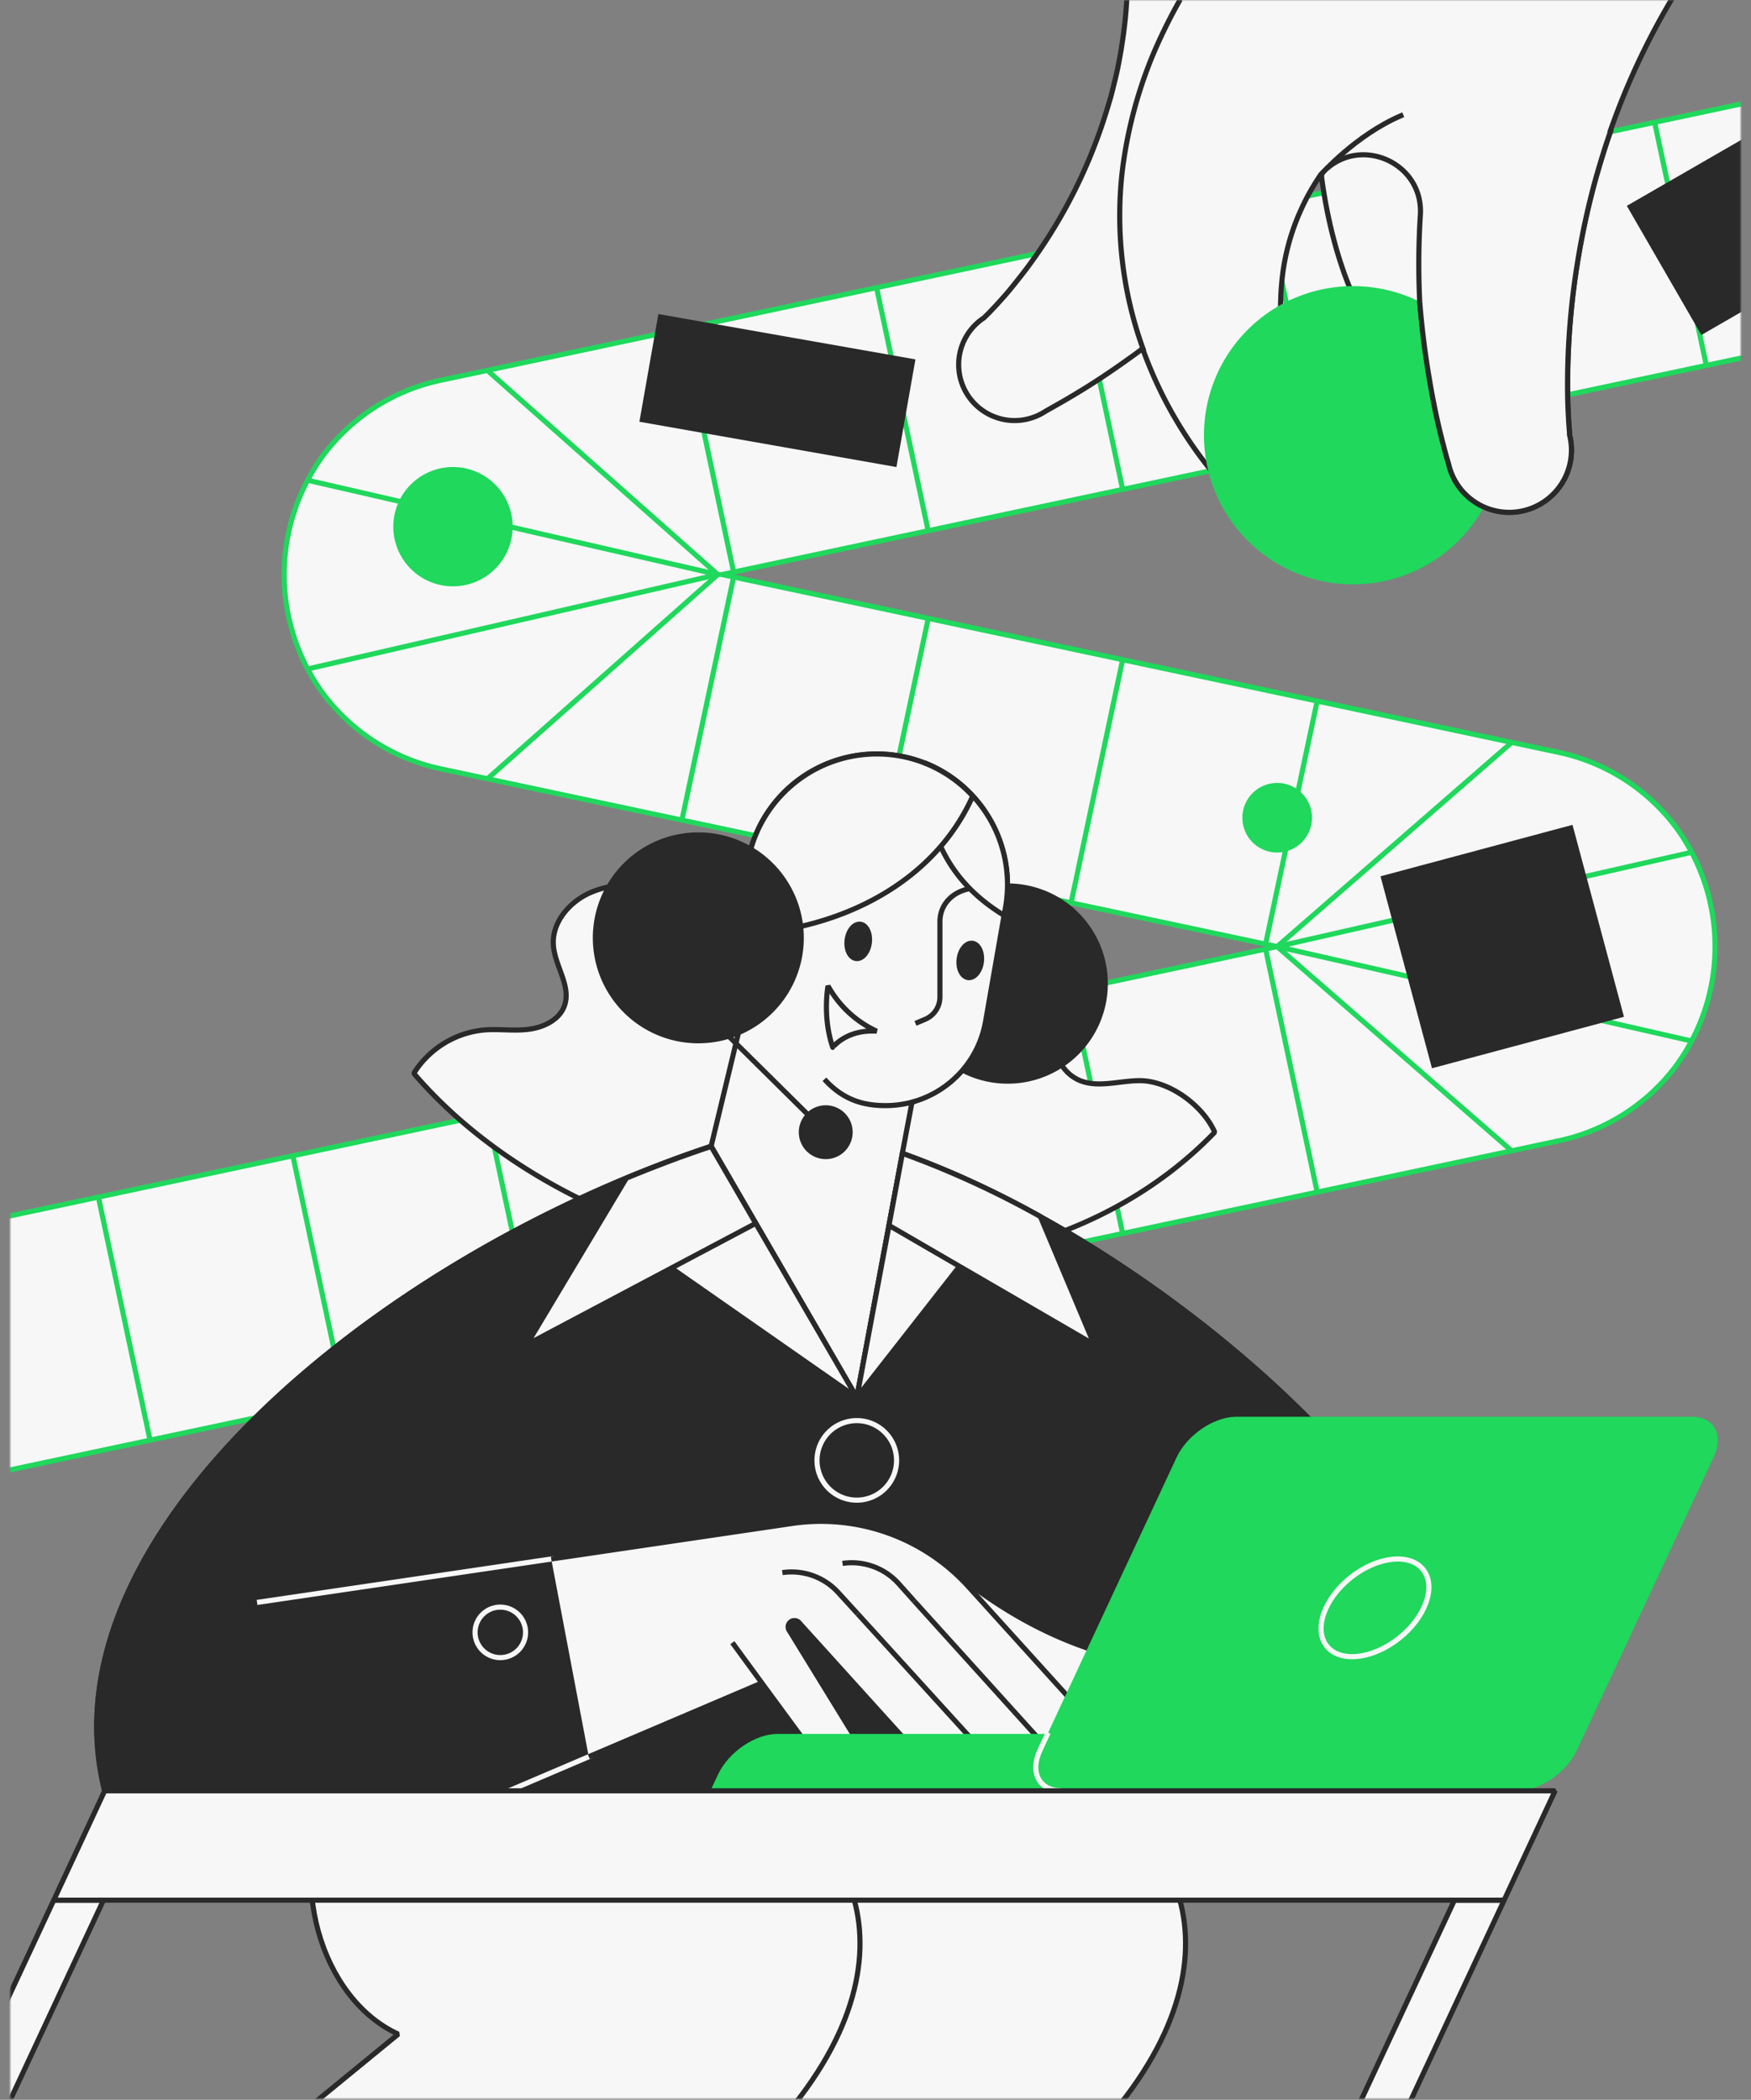
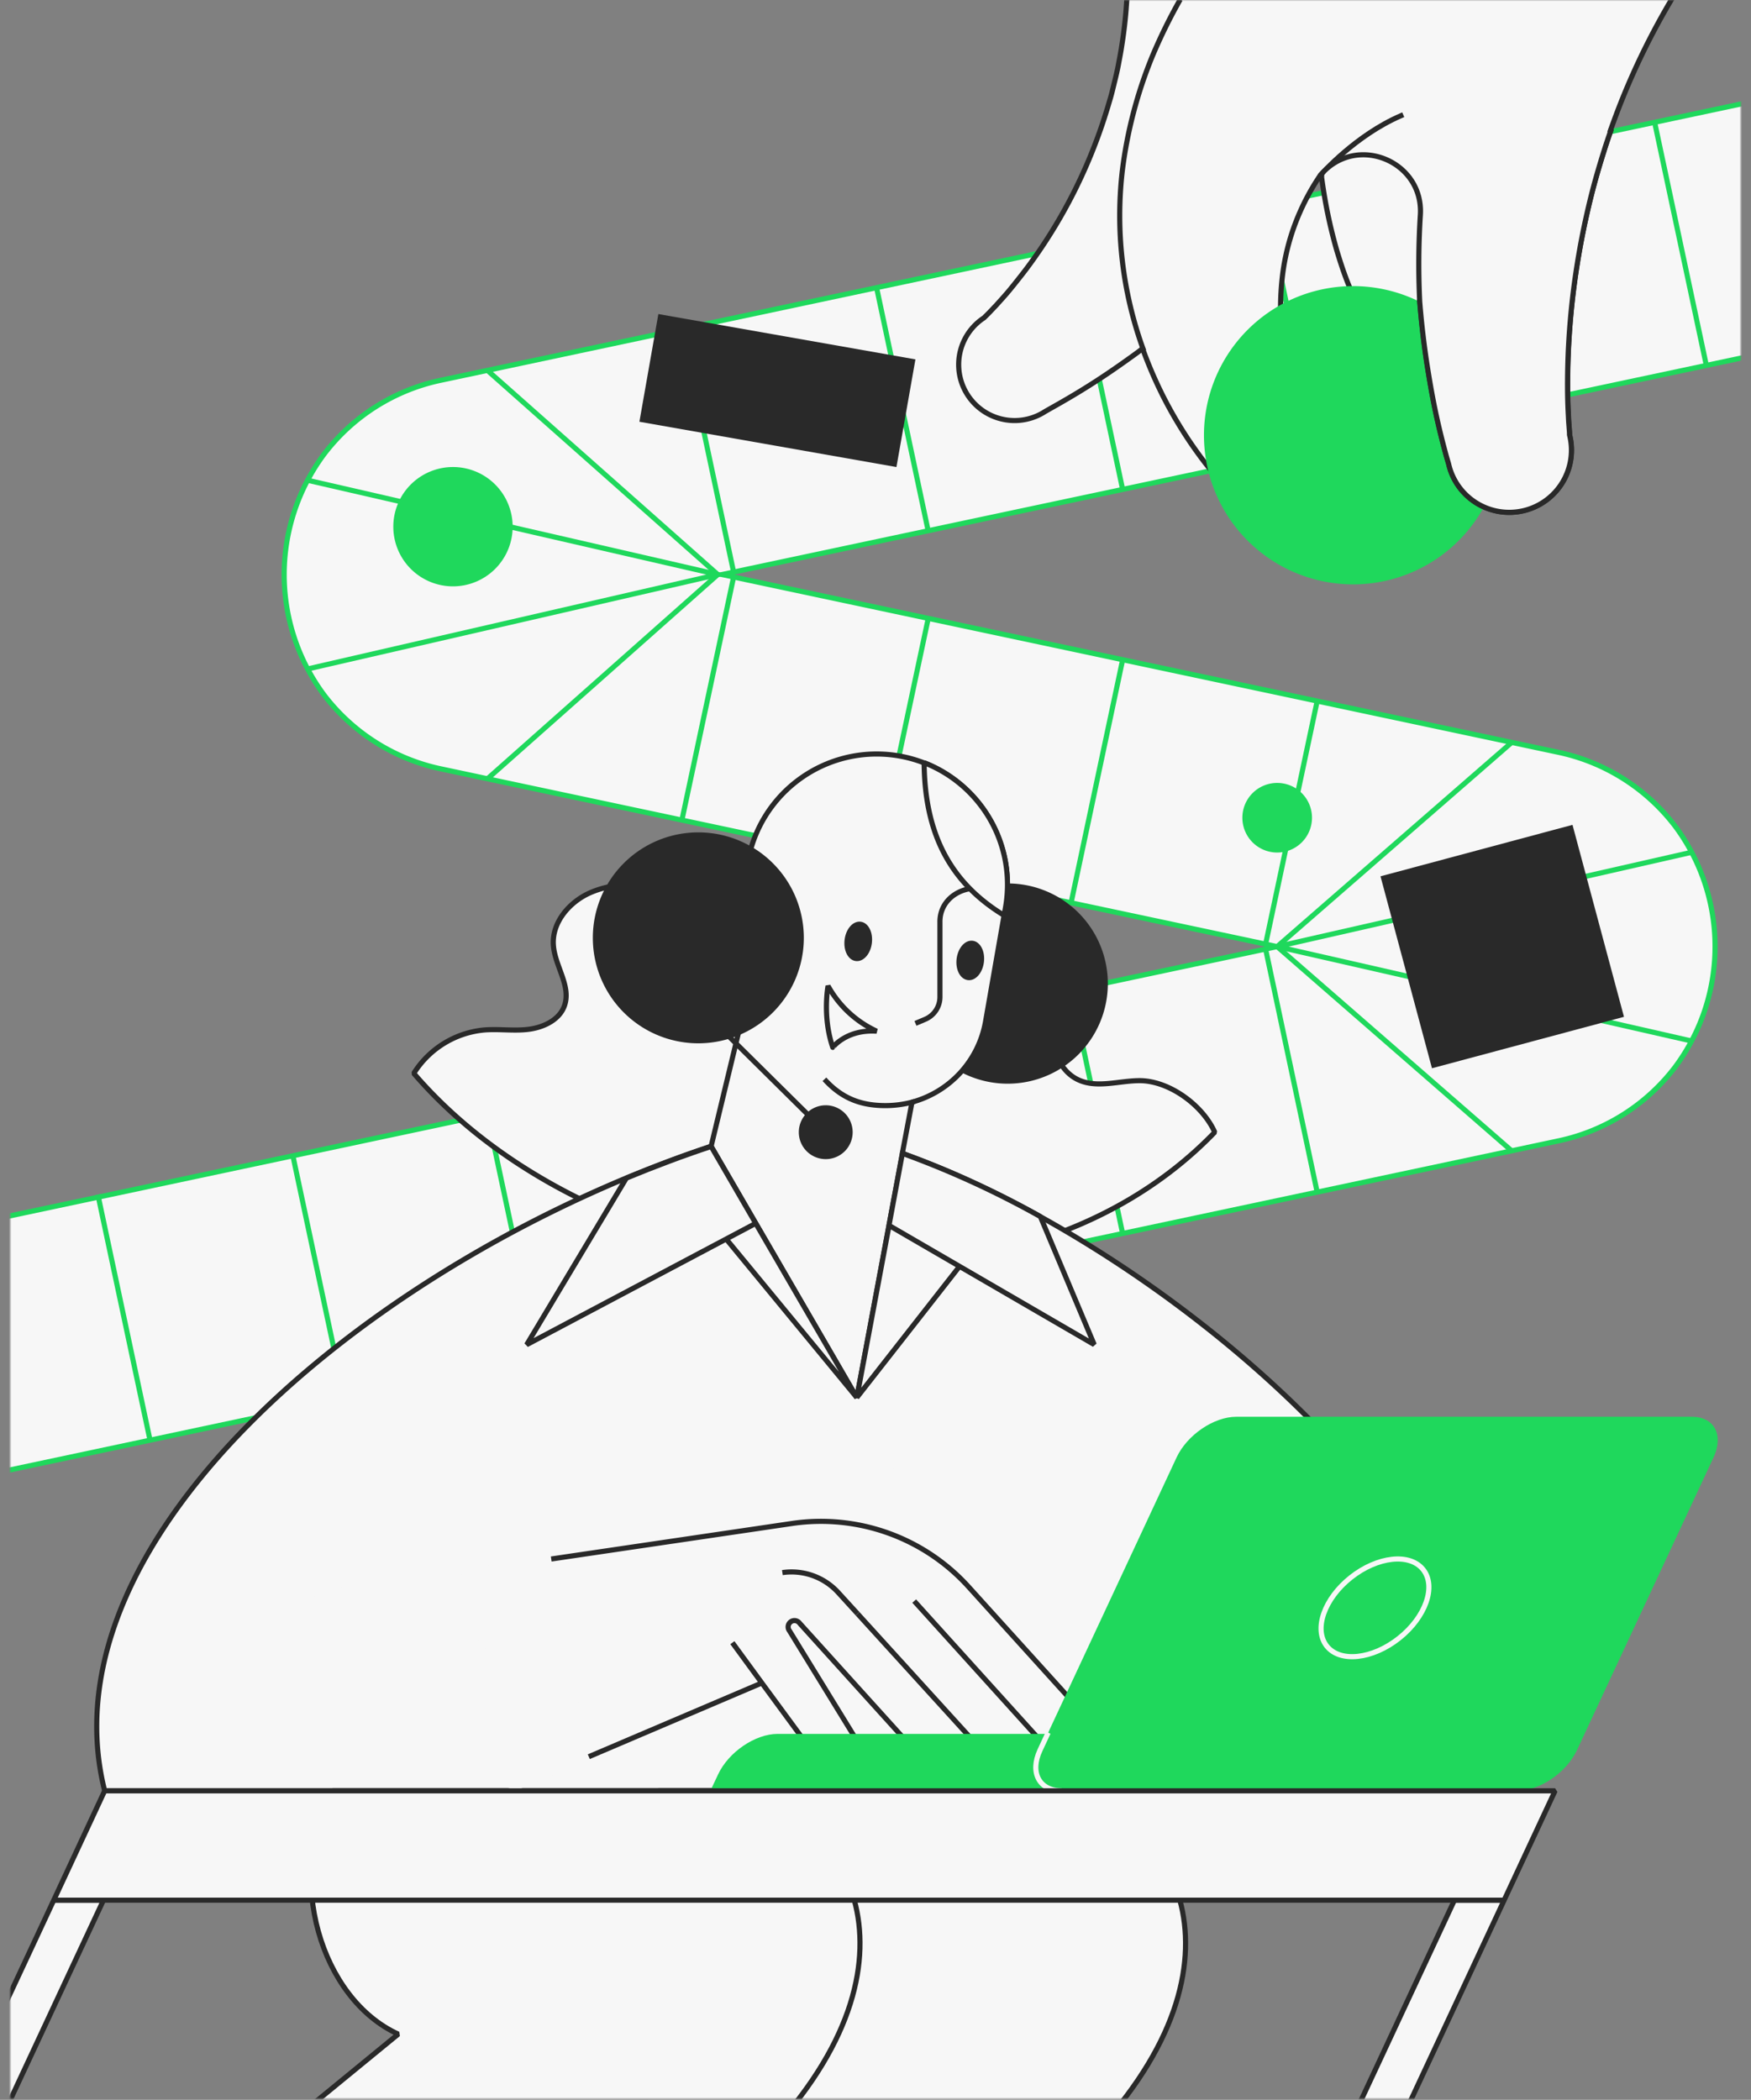
<svg xmlns="http://www.w3.org/2000/svg" id="Слой_1" data-name="Слой 1" viewBox="0 0 684 820.45">
  <rect x="0" y="0" width="684" height="820.45" fill="#808080" stroke="none" />
  <defs>
    <style>.cls-1{fill:#fff;}.cls-2{mask:url(#mask);}.cls-3,.cls-7,.cls-8{fill:#f7f7f7;}.cls-3,.cls-4{stroke:#1fd85c;}.cls-13,.cls-3,.cls-4{stroke-miterlimit:10;}.cls-10,.cls-11,.cls-12,.cls-13,.cls-14,.cls-15,.cls-3,.cls-4,.cls-7,.cls-9{stroke-width:2px;}.cls-11,.cls-12,.cls-13,.cls-14,.cls-15,.cls-4,.cls-9{fill:none;}.cls-10,.cls-5{fill:#292929;}.cls-6{fill:#1fd85c;}.cls-10,.cls-12,.cls-7,.cls-9{stroke:#292929;}.cls-10,.cls-11,.cls-7,.cls-9{stroke-linecap:square;}.cls-10,.cls-11,.cls-12,.cls-14,.cls-7,.cls-9{stroke-linejoin:bevel;}.cls-11,.cls-13,.cls-14,.cls-15{stroke:#f7f7f7;}</style>
    <mask id="mask" x="-229" y="-211" width="1238.97" height="1186" maskUnits="userSpaceOnUse">
      <g id="mask0">
        <rect class="cls-1" x="4" width="676" height="820" />
      </g>
    </mask>
  </defs>
  <g class="cls-2">
    <path class="cls-3" d="M-179.49,612.24a48.57,48.57,0,0,1-47.44-38.45,48.57,48.57,0,0,1,37.39-57.59L498.9,369.86,172.53,300.48a77.6,77.6,0,0,1-46.08-29.13,78.81,78.81,0,0,1,0-93.71,77.32,77.32,0,0,1,46.08-29.13L950.31-16.82a48.55,48.55,0,0,1,20.2,95L282.06,224.49l326.38,69.39A77.56,77.56,0,0,1,654.52,323a78.81,78.81,0,0,1,0,93.71,77.37,77.37,0,0,1-46.08,29.13L-169.34,611.17A48.31,48.31,0,0,1-179.49,612.24Z" />
    <path class="cls-4" d="M342.42,112.38l20.15,95" />
    <path class="cls-4" d="M494.15,79.12l20.39,95.94" />
    <path class="cls-4" d="M646.36,47.8l20.2,95" />
    <path class="cls-4" d="M190.39,144.72l90,79.77" />
    <path class="cls-4" d="M418.4,96.26l20.15,95" />
    <path class="cls-4" d="M570.38,63.92l20.15,95" />
    <path class="cls-4" d="M266.43,128.55l20.15,95" />
    <path class="cls-4" d="M190.39,304.31l90-79.82" />
    <path class="cls-4" d="M266.38,320.43l20.2-95" />
    <path class="cls-4" d="M342.42,336.6l20.15-94.82" />
    <path class="cls-4" d="M494.39,368.89l20.15-95" />
    <path class="cls-4" d="M498.9,369.86,660.83,333" />
    <path class="cls-4" d="M418.4,352.77l20.15-95" />
    <path class="cls-4" d="M498.9,369.86l91.63-79.77" />
    <path class="cls-4" d="M114.41,451.58l20.19,95" />
    <path class="cls-4" d="M498.9,369.86l91.63,79.82" />
    <path class="cls-4" d="M190.39,435.46l20.2,95" />
    <path class="cls-4" d="M494.39,370.83l20.15,95" />
    <path class="cls-4" d="M498.9,369.86l161.93,36.9" />
    <path class="cls-4" d="M38.23,466.77l20.39,96" />
    <path class="cls-4" d="M266.43,419.29l20.15,95" />
    <path class="cls-4" d="M418.4,387l20.15,95" />
    <path class="cls-4" d="M342.42,403.12l20.15,95" />
    <path class="cls-4" d="M120.14,187.64l160.22,36.85-160.22,36.9" />
-     <path class="cls-5" d="M686,51.3,635.49,80.43l29.13,50.46,50.46-29.13Z" />
    <path class="cls-5" d="M614.27,322.29l-75,20.11,20.11,75,75-20.1Z" />
    <path class="cls-5" d="M357.6,140.42,257.18,122.71l-7.41,42.08,100.41,17.7Z" />
    <path class="cls-6" d="M498.9,333.11a13.6,13.6,0,1,0-13.59-13.6A13.6,13.6,0,0,0,498.9,333.11Z" />
    <path class="cls-6" d="M176.94,229.1a23.31,23.31,0,1,0-23.3-23.3A23.3,23.3,0,0,0,176.94,229.1Z" />
    <path class="cls-7" d="M693.27-137.62A51.35,51.35,0,0,0,621.84-125l-.73,1.06c-5.34,7.63-10.44,15.49-15.19,23.46a62.93,62.93,0,0,0-31.27-3.84c.05-.58.14-1.17.19-1.75l1.22-9.81a83.21,83.21,0,0,0-8-47.43,83.69,83.69,0,0,0-112.11-38c-41.41,20.44-54.57,70.64-34.08,112.11a181.7,181.7,0,0,1,16.41,51.32,176.7,176.7,0,0,1-.1,55.84c-.34,2.38-.82,4.76-1.26,7.13s-1,4.76-1.6,7.14c-.29,1.22-.58,2.38-.88,3.59s-.63,2.38-1,3.6-.68,2.38-1.06,3.54l-1.12,3.55a204.23,204.23,0,0,1-11.51,28.06,200.73,200.73,0,0,1-16,26.61c-1.51,2.14-3.06,4.22-4.66,6.26s-3.21,4.08-4.86,6.07-3.4,3.89-5.1,5.78c-.87.92-1.75,1.84-2.57,2.72l-1.26,1.26-.59.58-.24.25-.1.09,0,0h0a21.85,21.85,0,1,0,23.94,36.56l4.81-2.72c1.45-.82,2.86-1.65,4.27-2.47,2.82-1.65,5.54-3.31,8.21-5,5.39-3.4,10.63-7,15.82-10.73,1.66-1.17,3.31-2.38,4.91-3.64A171.3,171.3,0,0,0,454.43,155a166.39,166.39,0,0,0,10.83,18.3c2,2.91,4.07,5.78,6.26,8.55,1.12,1.4,2.23,2.76,3.4,4.17l.92,1.07.92,1.07,1,1.07.54.58.29.34.15.19.24.29a19.41,19.41,0,0,0,31-23.4l0,.05v-.05s0,0,0-.14l-.15-.34-.29-.78-.68-1.7c-.44-1.17-.92-2.33-1.36-3.54-.87-2.43-1.65-4.91-2.38-7.43a118.54,118.54,0,0,1-3.4-15.1,115.4,115.4,0,0,1-1.46-15,108,108,0,0,1,.59-14.37,87.19,87.19,0,0,1,7-26.07A89.56,89.56,0,0,1,516.09,68c.29,2.13.58,4.32.93,6.45a193.4,193.4,0,0,0,5.19,23.46c1.17,3.88,2.43,7.81,3.93,11.7s3.16,7.72,5.05,11.5a122.49,122.49,0,0,0,6.31,11.17c1.17,1.8,2.43,3.59,3.69,5.34l2,2.62c.68.88,1.36,1.7,2.09,2.53a99.51,99.51,0,0,0,9.13,9.47c1.75,1.55,3.55,3.06,5.44,4.46.29,1.46.58,3,.87,4.42.68,3.21,1.41,6.41,2.24,9.66.39,1.61.82,3.26,1.26,4.91l.68,2.52.87,3A24.29,24.29,0,0,0,613,169.87v0h0v-.19l0-.39-.05-.88-.15-1.84c-.1-1.26-.19-2.57-.24-3.88-.15-2.63-.24-5.3-.29-8-.1-5.39-.05-10.82.19-16.26A304.22,304.22,0,0,1,615.53,106,312.72,312.72,0,0,1,622,74.27q2-7.8,4.47-15.39c.77-2.53,1.65-5.05,2.52-7.58s1.8-5,2.72-7.47a284.08,284.08,0,0,1,28.5-55.6,286.6,286.6,0,0,1,18.45-24.66,304.51,304.51,0,0,1,20.83-22.39,51.12,51.12,0,0,0,6.31-7.43A51.14,51.14,0,0,0,693.27-137.62Z" />
    <path class="cls-6" d="M528.57,228.33a58.27,58.27,0,1,0-58.26-58.26A58.27,58.27,0,0,0,528.57,228.33Z" />
    <path class="cls-8" d="M554.64,117.92c.64,8,1.56,16,2.77,24,1,6.41,2.09,12.82,3.45,19.23.68,3.21,1.41,6.41,2.23,9.66.39,1.61.83,3.26,1.26,4.91l.68,2.52.88,3a24.29,24.29,0,1,0,47.24-11.31v0h0v-.19l0-.39-.05-.88-.14-1.84c-.1-1.26-.2-2.58-.24-3.89q-.23-3.93-.3-8c-.09-5.39,0-10.82.2-16.26A301.65,301.65,0,0,1,615.68,106a312.69,312.69,0,0,1,6.45-31.7c1.36-5.2,2.87-10.34,4.47-15.39.78-2.53,1.65-5.05,2.52-7.58" />
    <path class="cls-9" d="M554.64,117.92c.64,8,1.56,16,2.77,24,1,6.41,2.09,12.82,3.45,19.23.68,3.21,1.41,6.41,2.23,9.66.39,1.61.83,3.26,1.26,4.91l.68,2.52.88,3a24.29,24.29,0,1,0,47.24-11.31v0h0v-.19l0-.39-.05-.88-.14-1.84c-.1-1.26-.2-2.58-.24-3.89q-.23-3.93-.3-8c-.09-5.39,0-10.82.2-16.26A301.65,301.65,0,0,1,615.68,106a312.69,312.69,0,0,1,6.45-31.7c1.36-5.2,2.87-10.34,4.47-15.39.78-2.53,1.65-5.05,2.52-7.58" />
    <path class="cls-8" d="M516.24,68s13.2-15.1,31-22.78Z" />
    <path class="cls-9" d="M516.24,68s13.2-15.1,31-22.78" />
    <path class="cls-8" d="M516.24,68l0-.05c13.93-15.69,39.86-4.91,38.6,16a303.33,303.33,0,0,0-.25,33.94c.64,8,1.56,16,2.77,24,1,6.41,2.09,12.82,3.45,19.23.68,3.21,1.41,6.41,2.23,9.66.39,1.61.83,3.26,1.26,4.91l.68,2.52.88,3a24.29,24.29,0,1,0,47.24-11.31v0h0v-.19l0-.39-.05-.88-.14-1.84c-.1-1.26-.2-2.58-.24-3.89q-.23-3.93-.3-8c-.09-5.39,0-10.82.2-16.26A301.65,301.65,0,0,1,615.68,106a312.69,312.69,0,0,1,6.45-31.7c1.36-5.2,2.87-10.34,4.47-15.39.78-2.53,1.65-5.05,2.52-7.58" />
    <path class="cls-9" d="M516.24,68l0-.05c13.93-15.69,39.86-4.91,38.6,16a303.33,303.33,0,0,0-.25,33.94c.64,8,1.56,16,2.77,24,1,6.41,2.09,12.82,3.45,19.23.68,3.21,1.41,6.41,2.23,9.66.39,1.61.83,3.26,1.26,4.91l.68,2.52.88,3a24.29,24.29,0,1,0,47.24-11.31v0h0v-.19l0-.39-.05-.88-.14-1.84c-.1-1.26-.2-2.58-.24-3.89q-.23-3.93-.3-8c-.09-5.39,0-10.82.2-16.26A301.65,301.65,0,0,1,615.68,106a312.69,312.69,0,0,1,6.45-31.7c1.36-5.2,2.87-10.34,4.47-15.39.78-2.53,1.65-5.05,2.52-7.58" />
    <path class="cls-8" d="M446.47,136.18a153.16,153.16,0,0,1-8.11-69A173.92,173.92,0,0,1,450.3,21.59,208,208,0,0,1,460.55.66" />
    <path class="cls-9" d="M446.47,136.18a153.16,153.16,0,0,1-8.11-69A173.92,173.92,0,0,1,450.3,21.59,208,208,0,0,1,460.55.66" />
    <path class="cls-7" d="M474.52,442.39c-81,84-242,59.62-312.88-23a36.44,36.44,0,0,1,27.48-16.95c5.83-.48,11.76.49,17.58-.29s12-3.78,13.84-9.32c2.62-7.67-3.84-15.44-4.37-23.55-.63-8.93,6.36-17,14.52-20.53s17.43-3.65,26.36-3.7L416.26,381.4c-2.62,6.94-5.39,14.81-5.29,22.24S414.66,419,421.41,422c7.38,3.3,15.87.19,24,.24C456.9,422.38,469.86,431.9,474.52,442.39Z" />
    <path class="cls-10" d="M393.63,422.43a38.12,38.12,0,1,0-38.11-38.12A38.12,38.12,0,0,0,393.63,422.43Z" />
    <path class="cls-7" d="M568.62,699.72H40.89C15.64,599.36,149,490.6,277.79,447.87L292,388.93V353.87a51.1,51.1,0,1,1,100.8.53L385,399.08a39.77,39.77,0,0,1-28.74,31.56l-3.79,20.05C462.34,489.48,608,619.51,568.62,699.72Z" />
-     <path class="cls-10" d="M40.89,699.72H568.62c39.38-80.21-106.28-210.24-216.11-249l-17.82,95.36-56.9-98.18C149,490.6,15.64,599.41,40.89,699.72Z" />
    <path class="cls-8" d="M458.16,699.72v9.66H60.85l-.1-9.66" />
-     <path class="cls-9" d="M458.16,699.72v9.66H60.85l-.1-9.66" />
    <path class="cls-10" d="M339.59,368.36c.45-3.7-1.12-6.94-3.51-7.23s-4.71,2.46-5.16,6.16,1.11,6.94,3.51,7.23S339.14,372.06,339.59,368.36Z" />
    <path class="cls-7" d="M342.46,402.91a41.6,41.6,0,0,1-19-17.67s-2.28,12,1.85,24C325.27,409.27,330.61,402.13,342.46,402.91Z" />
    <path class="cls-7" d="M257.15,699.72H407c41-.24,83.75,51.86,33,119.3L322.65,974H64.1L282.79,794.79C252.49,781,238.46,733.32,257.15,699.72Z" />
    <path class="cls-7" d="M129.94,699.72H279.82c41-.24,83.76,51.86,33,119.3L195.44,974H-63.11L155.57,794.79C125.28,781,111.2,733.32,129.94,699.72Z" />
    <path class="cls-9" d="M322.74,422.43c6.66,7,14,9.56,23.16,9.56a40.89,40.89,0,0,0,10.4-1.35" />
    <path class="cls-10" d="M383.36,375.8c.45-3.7-1.13-6.94-3.52-7.23s-4.7,2.47-5.16,6.16,1.12,6.94,3.52,7.24S382.9,379.5,383.36,375.8Z" />
    <path class="cls-9" d="M392.81,354.4c-5-12.47-25.88-8.2-25.64,6v29.13a9.44,9.44,0,0,1-5.78,8.74l-2.86,1.21" />
    <path class="cls-10" d="M322.55,451.9a9.52,9.52,0,1,0-9.51-9.51A9.51,9.51,0,0,0,322.55,451.9Z" />
    <path class="cls-9" d="M322.55,442.39,284.68,404.9l-11.9-37.14" />
    <path class="cls-7" d="M392.23,357.66l.58-3.26A51.17,51.17,0,0,0,361,298C361.2,327.55,372.56,345.67,392.23,357.66Z" />
-     <path class="cls-7" d="M342.46,294.59A51.14,51.14,0,0,0,292,353.87l1.75,10.93c35.35-2.48,71.18-20,86.23-53.75A50.79,50.79,0,0,0,342.46,294.59Z" />
    <path class="cls-10" d="M272.78,406.65a40.21,40.21,0,1,0-40.2-40.2A40.2,40.2,0,0,0,272.78,406.65Z" />
    <path class="cls-9" d="M277.79,447.87l56.9,98.18,17.82-95.36" />
-     <path class="cls-7" d="M334.69,546.05l-76.23-53.22L268.75,466,295.21,478Z" />
+     <path class="cls-7" d="M334.69,546.05L268.75,466,295.21,478Z" />
    <path class="cls-7" d="M368.29,463.31l-21,15.54-12.58,67.2,48-61.33Z" />
    <path class="cls-7" d="M205.73,525.41,295.21,478l-17.42-30.05c-11,3.64-22.1,7.82-33.12,12.38Z" />
    <path class="cls-7" d="M406.4,475.35a363.78,363.78,0,0,0-53.89-24.71l-5.24,28.16,80.16,46.56Z" />
    <path class="cls-11" d="M334.69,586.15a15.54,15.54,0,1,0-15.54-15.54A15.54,15.54,0,0,0,334.69,586.15Z" />
    <path class="cls-7" d="M-67.58,974H-87L21,742.45H40.41Z" />
    <path class="cls-7" d="M479.57,974H460.15l108-231.55h19.42Z" />
    <path class="cls-8" d="M439.13,649c-11.56-2.43-35.06-9.52-60.79-29.08l38,41.95s15.68,2.62,24.86-4.13A5,5,0,0,0,439.13,649Z" />
    <path class="cls-8" d="M309.39,595.23A77.74,77.74,0,0,1,378.34,620l53.55,59.18H353l-40.69-45a2.47,2.47,0,0,0-3.93,3l25.78,42H313.47L297.6,657.58,230.93,686l-14.61-77Z" />
-     <path class="cls-12" d="M357.12,625.58,351,618.73a24.6,24.6,0,0,0-21.89-7.86" />
    <path class="cls-12" d="M405.53,679.13l-48.41-53.55" />
    <path class="cls-12" d="M286.09,641.84l11.51,15.74" />
    <path class="cls-12" d="M335,630.53l-7.53-8.25a24.67,24.67,0,0,0-21.85-7.82" />
    <path class="cls-12" d="M379.21,679.13,335,630.53" />
    <path class="cls-13" d="M195.44,647.67a9.86,9.86,0,1,0-9.86-9.86A9.85,9.85,0,0,0,195.44,647.67Z" />
    <path class="cls-14" d="M100.42,626.11,216.32,609l14.61,77-57.58,24.57" />
    <path class="cls-9" d="M216.32,609l93.07-13.74A77.74,77.74,0,0,1,378.34,620l53.55,59.18H353l-40.69-45a2.47,2.47,0,0,0-3.93,3l25.78,42H313.47L297.6,657.58,230.93,686" />
    <path class="cls-6" d="M303.76,677.48H505l-10.39,22.24H277.49l3-6.36C284.53,684.62,295,677.48,303.76,677.48Z" />
    <path class="cls-6" d="M414.76,699.72H592.7c8.79,0,19.23-7.14,23.31-15.88l53.36-114.39c4.08-8.79.29-15.88-8.5-15.88H482.92c-8.78,0-19.22,7.14-23.3,15.88L406.26,683.84C402.18,692.63,406,699.72,414.76,699.72Z" />
    <path class="cls-15" d="M414.76,699.72c-8.79,0-12.58-7.09-8.5-15.88l3.19-6.84" />
    <path class="cls-11" d="M546.53,640.09c10.4-8.25,14.61-20.25,9.41-26.81s-17.85-5.17-28.25,3.08-14.61,20.25-9.41,26.81S536.13,648.34,546.53,640.09Z" />
    <path class="cls-7" d="M21,742.45H587.56l19.91-42.73H40.89Z" />
  </g>
</svg>